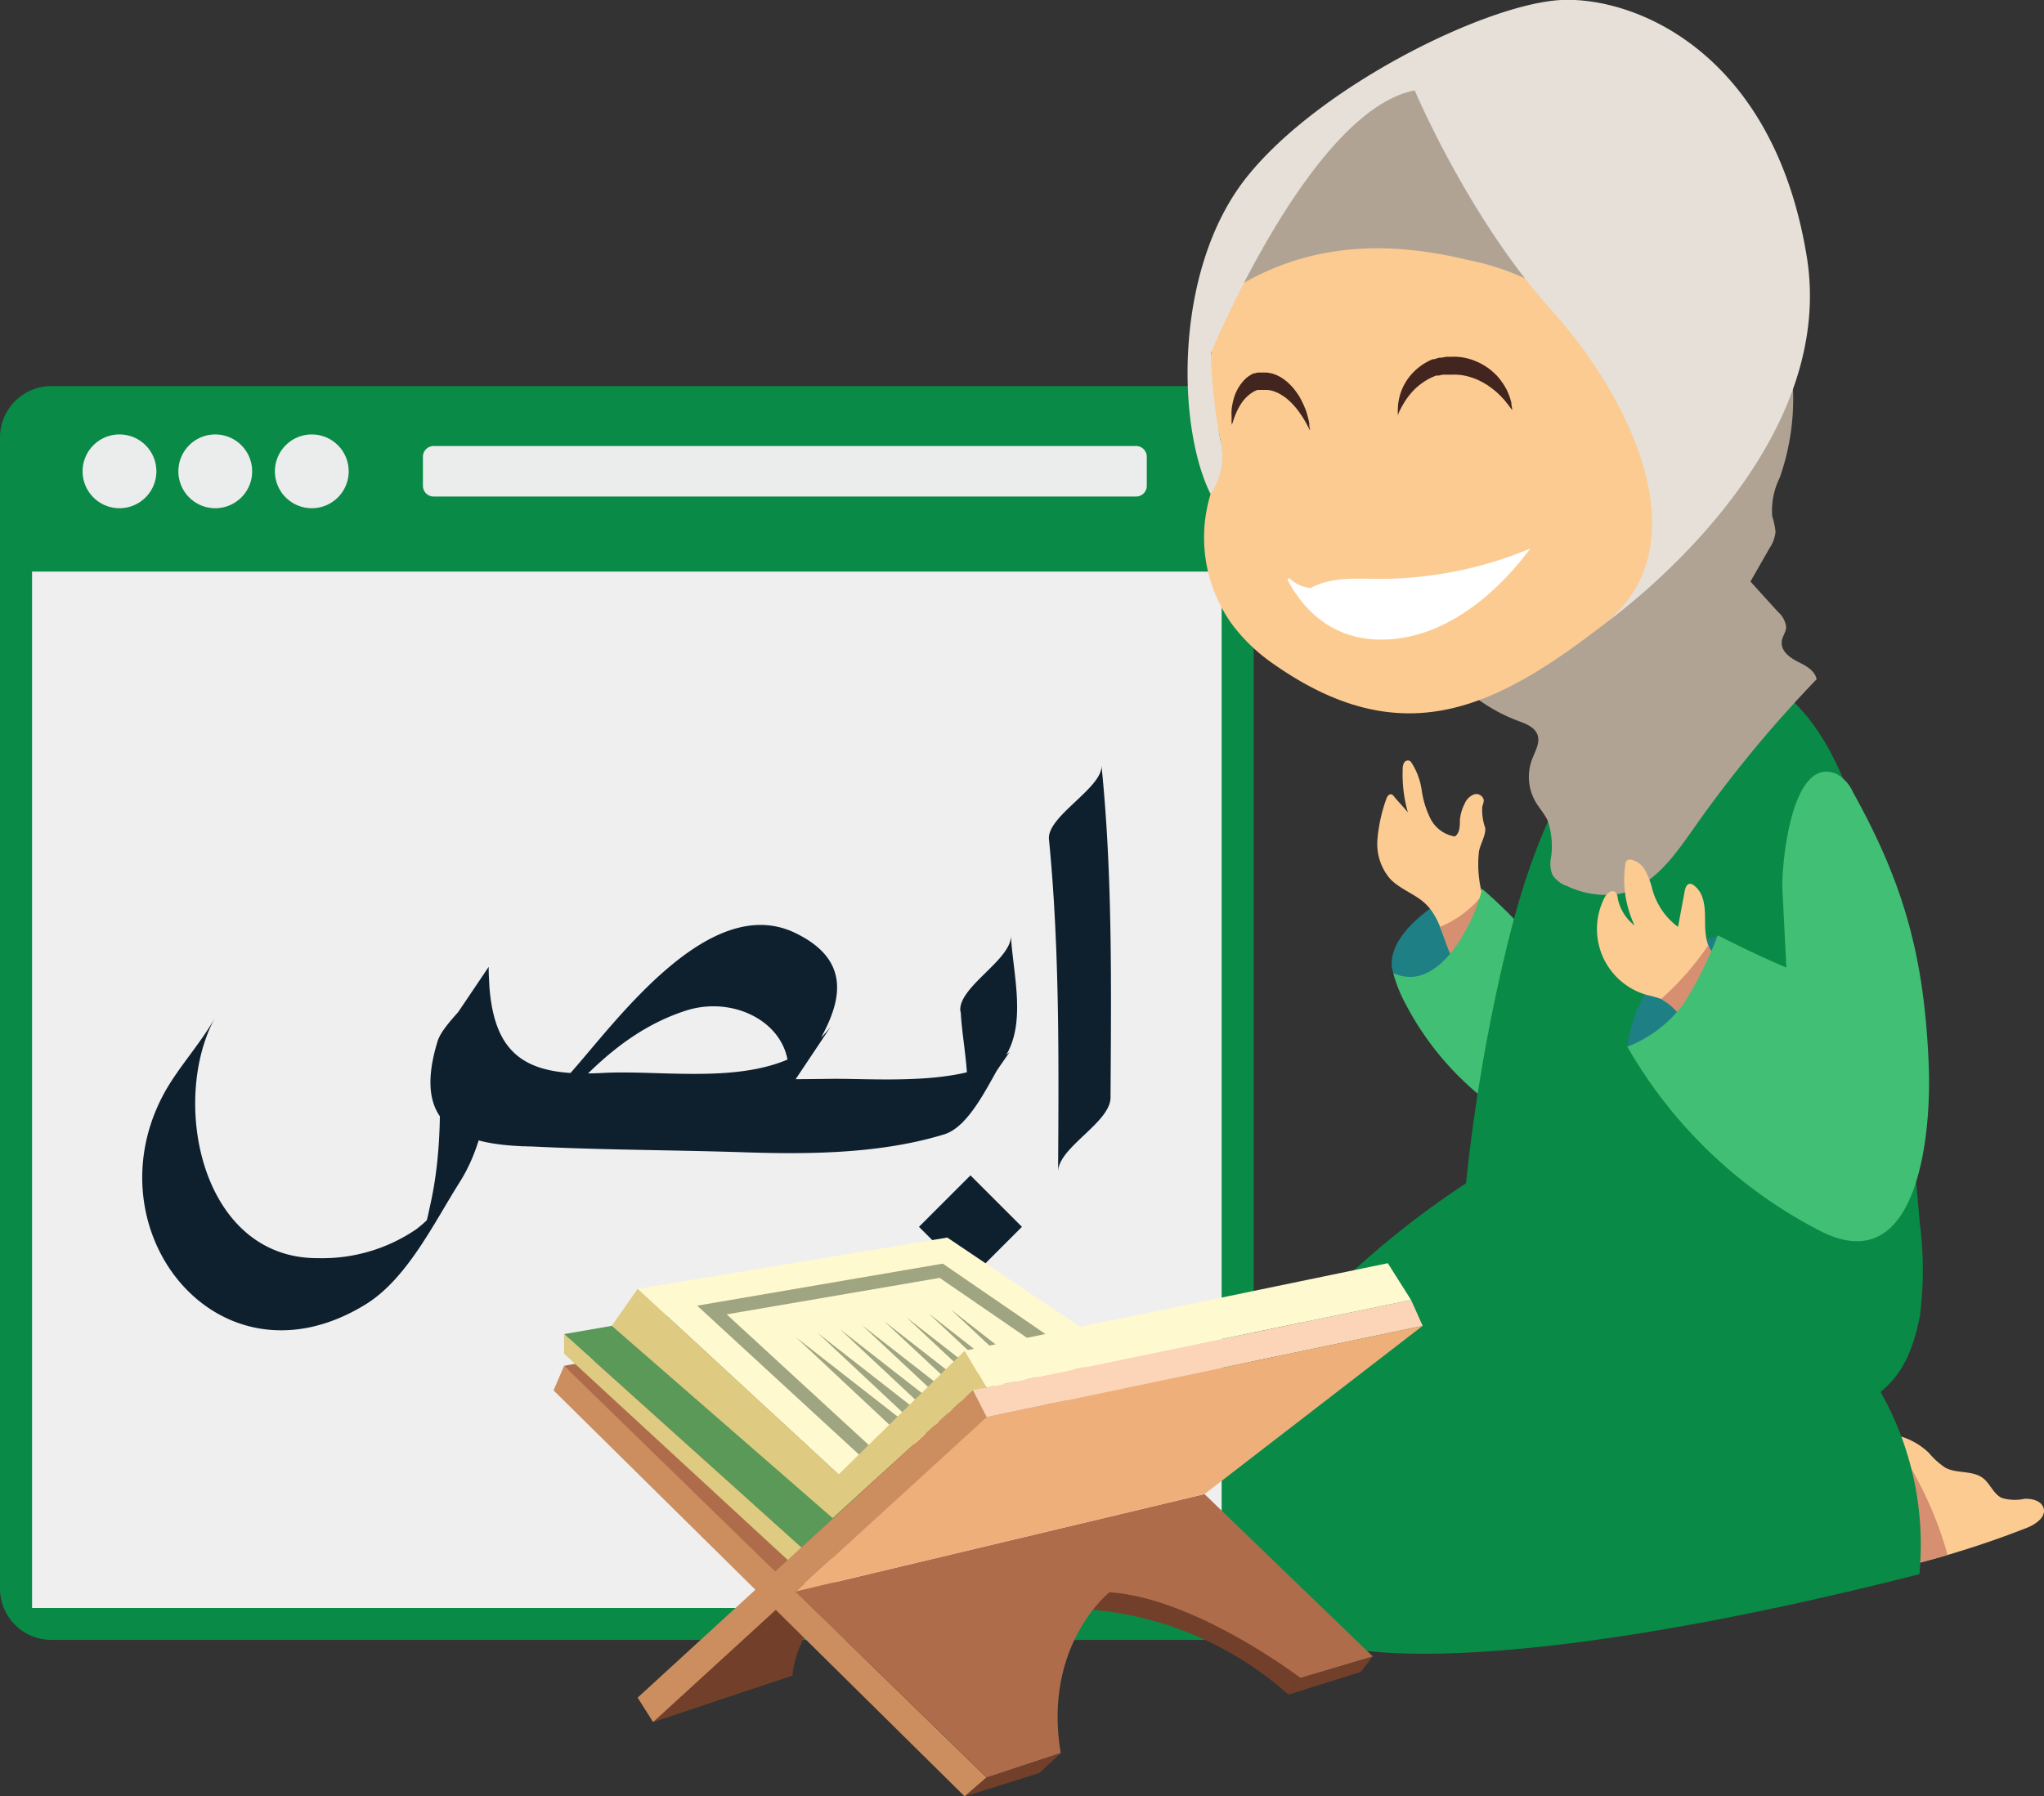
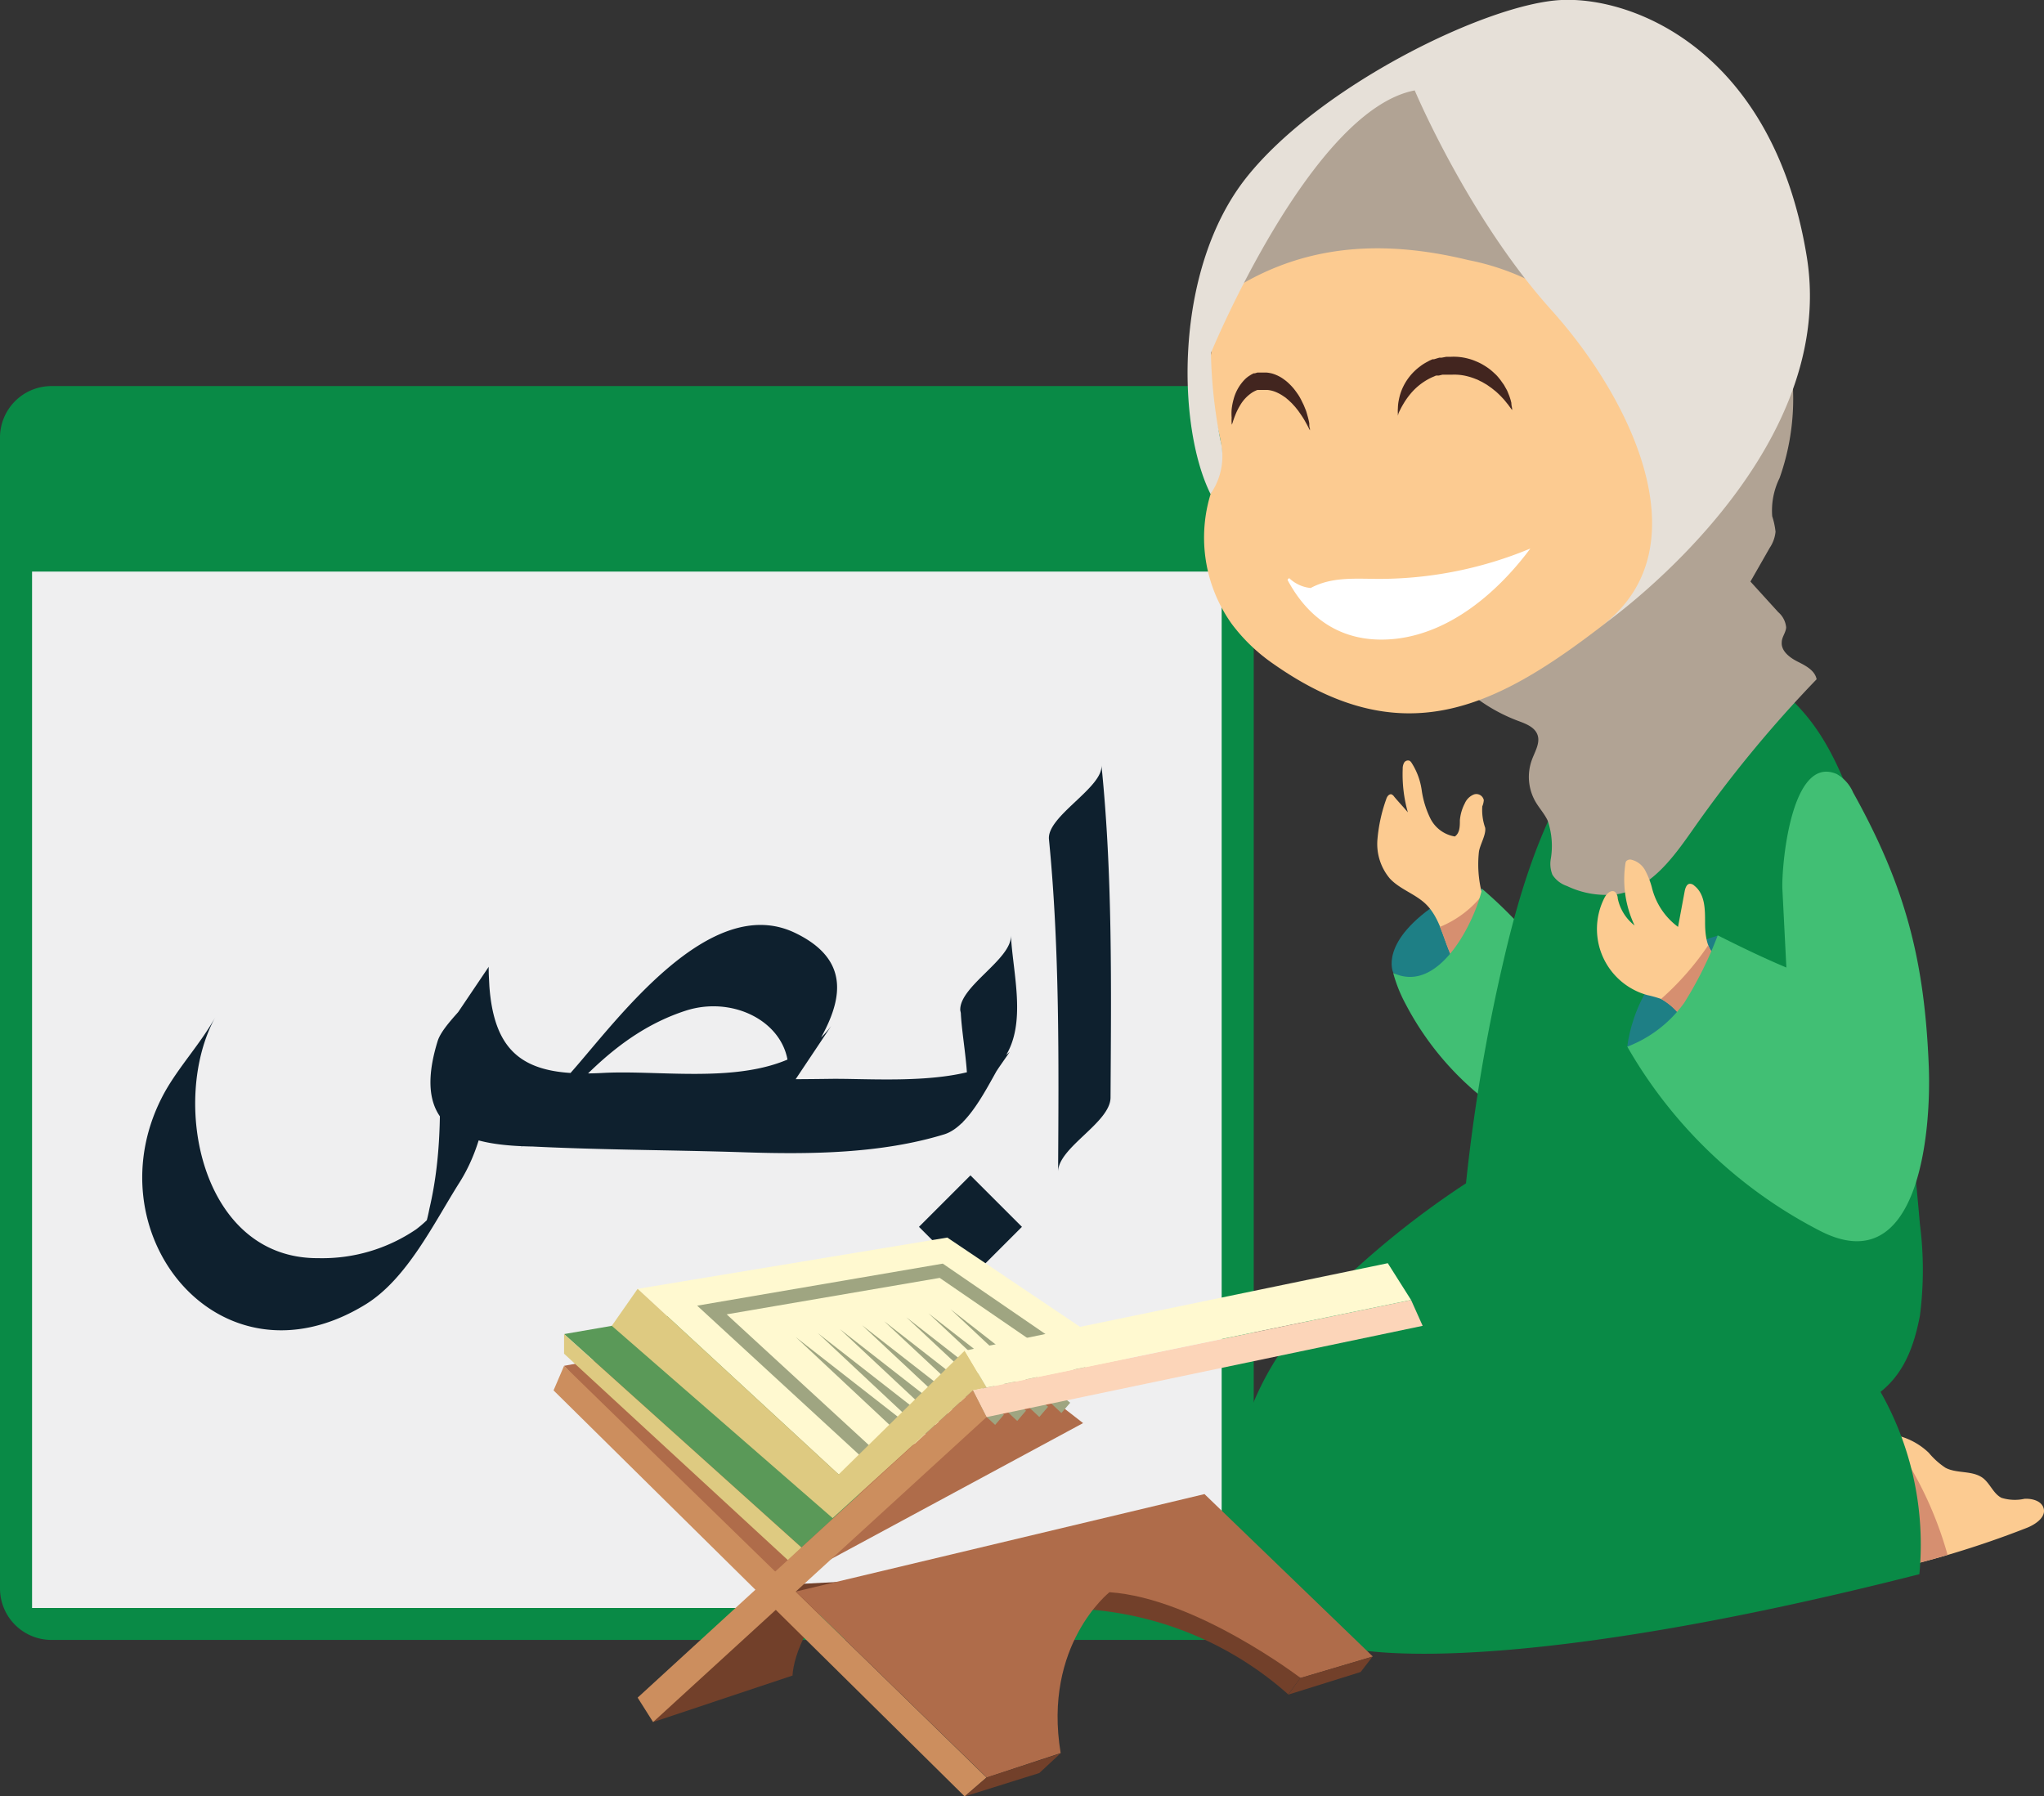
<svg xmlns="http://www.w3.org/2000/svg" xmlns:xlink="http://www.w3.org/1999/xlink" id="Layer_1" data-name="Layer 1" viewBox="0 0 190.57 167.51">
  <rect x="0" y="0" width="190.57" height="167.51" fill="#333333" stroke="none" />
  <defs>
    <filter id="luminosity-noclip" width="14.39" height="32766" x="130.78" y="-7372" color-interpolation-filters="sRGB" filterUnits="userSpaceOnUse">
      <feFlood flood-color="#fff" result="bg" />
      <feBlend in="SourceGraphic" in2="bg" />
    </filter>
    <filter id="luminosity-noclip-2" width="28.12" height="32766" x="151.72" y="-7372" color-interpolation-filters="sRGB" filterUnits="userSpaceOnUse">
      <feFlood flood-color="#fff" result="bg" />
      <feBlend in="SourceGraphic" in2="bg" />
    </filter>
    <filter id="luminosity-noclip-3" width="43.46" height="32766" x="115.17" y="-7372" color-interpolation-filters="sRGB" filterUnits="userSpaceOnUse">
      <feFlood flood-color="#fff" result="bg" />
      <feBlend in="SourceGraphic" in2="bg" />
    </filter>
    <filter id="luminosity-noclip-4" width="40.77" height="32766" x="136.62" y="-7372" color-interpolation-filters="sRGB" filterUnits="userSpaceOnUse">
      <feFlood flood-color="#fff" result="bg" />
      <feBlend in="SourceGraphic" in2="bg" />
    </filter>
    <filter id="luminosity-noclip-5" width="30" height="32766" x="135.35" y="-7372" color-interpolation-filters="sRGB" filterUnits="userSpaceOnUse">
      <feFlood flood-color="#fff" result="bg" />
      <feBlend in="SourceGraphic" in2="bg" />
    </filter>
    <filter id="luminosity-noclip-6" width="22.11" height="32766" x="144.42" y="-7372" color-interpolation-filters="sRGB" filterUnits="userSpaceOnUse">
      <feFlood flood-color="#fff" result="bg" />
      <feBlend in="SourceGraphic" in2="bg" />
    </filter>
    <filter id="luminosity-noclip-7" width="7.68" height="32766" x="153.52" y="-7372" color-interpolation-filters="sRGB" filterUnits="userSpaceOnUse">
      <feFlood flood-color="#fff" result="bg" />
      <feBlend in="SourceGraphic" in2="bg" />
    </filter>
    <filter id="luminosity-noclip-8" width="6.98" height="32766" x="166.52" y="-7372" color-interpolation-filters="sRGB" filterUnits="userSpaceOnUse">
      <feFlood flood-color="#fff" result="bg" />
      <feBlend in="SourceGraphic" in2="bg" />
    </filter>
    <filter id="luminosity-noclip-9" width="14.39" height="17.22" x="130.78" y="87.72" color-interpolation-filters="sRGB" filterUnits="userSpaceOnUse">
      <feFlood flood-color="#fff" result="bg" />
      <feBlend in="SourceGraphic" in2="bg" />
    </filter>
    <filter id="luminosity-noclip-10" width="30" height="36.85" x="135.35" y="32.8" color-interpolation-filters="sRGB" filterUnits="userSpaceOnUse">
      <feFlood flood-color="#fff" result="bg" />
      <feBlend in="SourceGraphic" in2="bg" />
    </filter>
    <filter id="luminosity-noclip-11" width="22.11" height="22.61" x="144.42" y="54.24" color-interpolation-filters="sRGB" filterUnits="userSpaceOnUse">
      <feFlood flood-color="#fff" result="bg" />
      <feBlend in="SourceGraphic" in2="bg" />
    </filter>
    <filter id="luminosity-noclip-12" width="7.68" height="31.63" x="153.52" y="20.96" color-interpolation-filters="sRGB" filterUnits="userSpaceOnUse">
      <feFlood flood-color="#fff" result="bg" />
      <feBlend in="SourceGraphic" in2="bg" />
    </filter>
    <filter id="luminosity-noclip-13" width="6.98" height="8.72" x="166.52" y="86.79" color-interpolation-filters="sRGB" filterUnits="userSpaceOnUse">
      <feFlood flood-color="#fff" result="bg" />
      <feBlend in="SourceGraphic" in2="bg" />
    </filter>
    <filter id="luminosity-noclip-14" width="28.12" height="27.97" x="151.72" y="87.78" color-interpolation-filters="sRGB" filterUnits="userSpaceOnUse">
      <feFlood flood-color="#fff" result="bg" />
      <feBlend in="SourceGraphic" in2="bg" />
    </filter>
    <filter id="luminosity-noclip-15" width="43.46" height="35.5" x="115.17" y="110.35" color-interpolation-filters="sRGB" filterUnits="userSpaceOnUse">
      <feFlood flood-color="#fff" result="bg" />
      <feBlend in="SourceGraphic" in2="bg" />
    </filter>
    <filter id="luminosity-noclip-16" width="40.77" height="16.99" x="136.62" y="129.79" color-interpolation-filters="sRGB" filterUnits="userSpaceOnUse">
      <feFlood flood-color="#fff" result="bg" />
      <feBlend in="SourceGraphic" in2="bg" />
    </filter>
    <mask id="mask" width="14.39" height="32766" x="130.78" y="-7372" maskUnits="userSpaceOnUse" />
    <mask id="mask-2" width="28.12" height="32766" x="151.72" y="-7372" maskUnits="userSpaceOnUse" />
    <mask id="mask-3" width="43.46" height="32766" x="115.17" y="-7372" maskUnits="userSpaceOnUse" />
    <mask id="mask-4" width="40.77" height="32766" x="136.62" y="-7372" maskUnits="userSpaceOnUse" />
    <mask id="mask-5" width="30" height="32766" x="135.35" y="-7372" maskUnits="userSpaceOnUse" />
    <mask id="mask-6" width="22.11" height="32766" x="144.42" y="-7372" maskUnits="userSpaceOnUse" />
    <mask id="mask-7" width="7.68" height="32766" x="153.52" y="-7372" maskUnits="userSpaceOnUse" />
    <mask id="mask-8" width="6.98" height="32766" x="166.52" y="-7372" maskUnits="userSpaceOnUse" />
    <mask id="mask-9" width="14.39" height="17.22" x="130.78" y="87.72" maskUnits="userSpaceOnUse">
      <g style="filter:url(#luminosity-noclip-9)">
        <g id="_Group_" data-name="&lt;Group&gt;" style="mask:url(#mask)">
          <path id="_Path_" d="m130.78 93 .31.62a27.51 27.51 0 0 0 11 11.28l3.11-14.4c-.69-1-1.42-1.91-2.19-2.82-2.46 1.88-6.11 7.73-12.23 5.32Z" data-name="&lt;Path&gt;" style="fill:url(#linear-gradient);mix-blend-mode:multiply" />
        </g>
      </g>
    </mask>
    <mask id="mask-10" width="30" height="36.85" x="135.35" y="32.8" maskUnits="userSpaceOnUse">
      <g style="filter:url(#luminosity-noclip-10)">
        <g id="_Group_2" data-name="&lt;Group&gt;" style="mask:url(#mask-5)">
          <path id="_Path_2" d="M156.19 66a23.42 23.42 0 0 0 2.26-5c.63-1.74 1.52-3.71 2.15-5.44a81.3 81.3 0 0 0-5.21 6.79 17.3 17.3 0 0 1-3 3.87 7.24 7.24 0 0 1-6.49 1.42c-.07-1.61 1-3 2.17-4.17 1.54-1.53 3.26-2.85 4.93-4.24 4.24-3.52 8.2-7.59 10.49-12.6a18.57 18.57 0 0 0 .9-13.87L135.35 63a15.77 15.77 0 0 0 6.16 4.21 3.14 3.14 0 0 1 1.74 1.12c2.95.48 5.89 1.88 8.74 1a7.88 7.88 0 0 0 4.2-3.33Z" data-name="&lt;Path&gt;" style="fill:url(#linear-gradient-5);mix-blend-mode:multiply" />
        </g>
      </g>
    </mask>
    <mask id="mask-11" width="22.11" height="22.61" x="144.42" y="54.24" maskUnits="userSpaceOnUse">
      <g style="filter:url(#luminosity-noclip-11)">
        <g id="_Group_3" data-name="&lt;Group&gt;" style="mask:url(#mask-6)">
          <path id="_Path_3" d="M158.79 66.9a23.13 23.13 0 0 1-3.42 4.43 8.83 8.83 0 0 1-3 2.43c-2.5 1-5.28-.38-8-.53l3.63 2.26a6.81 6.81 0 0 0 3.35 1.36 5.89 5.89 0 0 0 3.86-1.85c4.62-4.21 7.12-10.29 10.93-15.2a9 9 0 0 0 .39-1.26 2.14 2.14 0 0 0-.74-1.42l-2.59-2.85c-2.6 3.67-2.26 8.65-4.41 12.63Z" data-name="&lt;Path&gt;" style="fill:url(#linear-gradient-6);mix-blend-mode:multiply" />
        </g>
      </g>
    </mask>
    <mask id="mask-12" width="7.68" height="31.63" x="153.52" y="20.96" maskUnits="userSpaceOnUse">
      <g style="filter:url(#luminosity-noclip-12)">
        <g id="_Group_4" data-name="&lt;Group&gt;" style="mask:url(#mask-7)">
          <path id="_Path_4" d="M153.84 46a14.28 14.28 0 0 1-.32 6.54c3.88-4.71 9.48-11.78 7.14-31.54a41.65 41.65 0 0 1-6.82 25Z" data-name="&lt;Path&gt;" style="fill:url(#linear-gradient-7);mix-blend-mode:multiply" />
        </g>
      </g>
    </mask>
    <mask id="mask-13" width="6.98" height="8.72" x="166.52" y="86.79" maskUnits="userSpaceOnUse">
      <g style="filter:url(#luminosity-noclip-13)">
        <g id="_Group_5" data-name="&lt;Group&gt;" style="mask:url(#mask-8)">
          <path id="_Path_5" d="M166.52 90.23a23.59 23.59 0 0 1 7 5.28s-1-4.9-4.43-5.28c0 0 1.27-2.6 3.27-3-.01.02-2.17-2.17-5.84 3Z" data-name="&lt;Path&gt;" style="fill:url(#linear-gradient-8);mix-blend-mode:multiply" />
        </g>
      </g>
    </mask>
    <mask id="mask-14" width="28.12" height="27.97" x="151.72" y="87.78" maskUnits="userSpaceOnUse">
      <g style="filter:url(#luminosity-noclip-14)">
        <g id="_Group_6" data-name="&lt;Group&gt;" style="mask:url(#mask-2)">
          <path id="_Path_6" d="M179.81 99.5c0-1.14-.13-2.27-.25-3.4a53.16 53.16 0 0 1-.59 6.65 9.67 9.67 0 0 1-2.88 6 2.73 2.73 0 0 1-2.86.67 3.39 3.39 0 0 1-1.32-1.74l-2.21-4.84a8.89 8.89 0 0 0-2.9-4.08 15.82 15.82 0 0 1-.05 9.59c-2.09-1.18-4.31-2.51-5.25-4.72-.78-1.82-.52-3.89-.43-5.87a32.16 32.16 0 0 0-1.14-10 33.47 33.47 0 0 1-2.93 5.79 11.72 11.72 0 0 1-5.28 4.05 43.73 43.73 0 0 0 18 17.19c9.18 4.71 10.28-9.22 10.09-15.29Z" data-name="&lt;Path&gt;" style="fill:url(#linear-gradient-2);mix-blend-mode:multiply" />
        </g>
      </g>
    </mask>
    <mask id="mask-15" width="43.46" height="35.5" x="115.17" y="110.35" maskUnits="userSpaceOnUse">
      <g style="filter:url(#luminosity-noclip-15)">
        <g id="_Group_7" data-name="&lt;Group&gt;" style="mask:url(#mask-3)">
          <path id="_Path_7" d="M116.43 141.56a17.74 17.74 0 0 1 6.7-12.17c5.05-3.64 10.37-9.1 16.5-10.73 4.47-1.19 9.08-2.4 13.68-1.81a35.91 35.91 0 0 1 5.32 1.23 14 14 0 0 0-11.23-4.47 27.85 27.85 0 0 1-4.74.35c-2.34-.23-4.9-1.51-5.93-3.62a82.14 82.14 0 0 0-14 11.58c-4 4.37-7.11 9.87-7.49 15.8a17.66 17.66 0 0 0 1.44 8.13 13.66 13.66 0 0 1-.25-4.29Z" data-name="&lt;Path&gt;" style="fill:url(#linear-gradient-3);mix-blend-mode:multiply" />
        </g>
      </g>
    </mask>
    <mask id="mask-16" width="40.77" height="16.99" x="136.62" y="129.79" maskUnits="userSpaceOnUse">
      <g style="filter:url(#luminosity-noclip-16)">
        <g id="_Group_8" data-name="&lt;Group&gt;" style="mask:url(#mask-4)">
-           <path id="_Path_8" d="M136.62 144.85a16.37 16.37 0 0 0 10.27-.18c2.9-1 5.45-2.88 8.37-3.83a9.37 9.37 0 0 1-4.95 5.89 8.07 8.07 0 0 0 6.13-1.93c1.28-1.12 2.17-2.62 3.4-3.78a16 16 0 0 1 2.62-1.9 75.83 75.83 0 0 1 9.59-5 6.26 6.26 0 0 1 3.34-.73 4.62 4.62 0 0 1 2 .9 28 28 0 0 0-2.06-4.5c-5.33 5.21-31.64 13.8-38.71 15.06Z" data-name="&lt;Path&gt;" style="fill:url(#linear-gradient-4);mix-blend-mode:multiply" />
-         </g>
+           </g>
      </g>
    </mask>
    <linearGradient id="linear-gradient" x1="136.72" x2="142.1" y1="90.45" y2="97.73" gradientUnits="userSpaceOnUse">
      <stop offset="0" stop-color="#fff" />
      <stop offset="1" />
    </linearGradient>
    <linearGradient id="linear-gradient-2" x1="170.02" x2="162.68" y1="92.1" y2="110.09" gradientUnits="userSpaceOnUse">
      <stop offset="0" />
      <stop offset="1" stop-color="#fff" />
    </linearGradient>
    <linearGradient xlink:href="#linear-gradient" id="linear-gradient-3" x1="146.97" x2="129.53" y1="112.43" y2="133.25" />
    <linearGradient xlink:href="#linear-gradient" id="linear-gradient-4" x1="170.56" x2="130.9" y1="132.16" y2="153.82" />
    <linearGradient xlink:href="#linear-gradient" id="linear-gradient-5" x1="-156.01" x2="-133.86" y1="-59.22" y2="-47.83" gradientTransform="rotate(-18.2 322.046 -938.493)" />
    <linearGradient xlink:href="#linear-gradient" id="linear-gradient-6" x1="-163.72" x2="-133.58" y1="-36.23" y2="-55.03" gradientTransform="rotate(-18.2 322.046 -938.493)" />
    <linearGradient xlink:href="#linear-gradient" id="linear-gradient-7" x1="-149.5" x2="-127.79" y1="-60.97" y2="-90.06" gradientTransform="rotate(-18.2 322.046 -938.493)" />
    <linearGradient xlink:href="#linear-gradient" id="linear-gradient-8" x1="170.02" x2="170.02" y1="93.19" y2="82.92" />
    <linearGradient id="linear-gradient-9" x1="170.02" x2="170.02" y1="93.19" y2="82.92" gradientUnits="userSpaceOnUse">
      <stop offset="0" stop-color="#208389" />
      <stop offset="1" stop-color="#208389" />
    </linearGradient>
    <linearGradient xlink:href="#linear-gradient-9" id="linear-gradient-10" x1="170.02" x2="162.68" y1="92.1" y2="110.09" />
    <linearGradient xlink:href="#linear-gradient-9" id="linear-gradient-11" x1="146.97" x2="129.53" y1="112.43" y2="133.25" />
    <linearGradient xlink:href="#linear-gradient-9" id="linear-gradient-12" x1="170.56" x2="130.9" y1="132.16" y2="153.82" />
    <style>.cls-25{fill:#098a46}.cls-27{fill:#ebecec}.cls-29{fill:#fccb91}.cls-30{fill:#d68f70}.cls-31{fill:#1e7f85}.cls-32{fill:#41bf74}.cls-34{fill:#b1a394}.cls-36{fill:#d1c9bd}.cls-38{fill:#42251f}.cls-50{fill:#72402a}.cls-51{fill:#af6c4a}.cls-52{fill:#cc8e5e}.cls-54{fill:#fff9d0}.cls-55{fill:#9fa581}.cls-56{fill:#deca81}</style>
  </defs>
  <path d="M4.8 36h107.29a4.8 4.8 0 0 1 4.8 4.8v107.32a4.8 4.8 0 0 1-4.8 4.8H4.8a4.8 4.8 0 0 1-4.8-4.8V40.84A4.8 4.8 0 0 1 4.8 36Z" class="cls-25" />
  <path d="M2.99 53.3H113.9v96.64H2.99z" style="fill:#efeff0" />
-   <path d="M40.43 41.59h65.49a1 1 0 0 1 1 1v2.71a1 1 0 0 1-1 1H40.43a1 1 0 0 1-1-1v-2.71a1 1 0 0 1 1-1ZM11.13 40.51a3.44 3.44 0 1 1-3.43 3.44 3.44 3.44 0 0 1 3.43-3.44Zm17.94 0a3.44 3.44 0 1 1-3.44 3.44 3.44 3.44 0 0 1 3.44-3.44Zm-9 0a3.44 3.44 0 1 1-3.44 3.44 3.44 3.44 0 0 1 3.47-3.44Z" class="cls-27" />
  <path d="m90.48 119.2-4.8-4.8 4.8-4.8 4.8 4.8Zm-.9-24.75c.15 3.05 1.26 7.36.1 10.31l3.52-5.32-.26.38 1.2-1.73c-3.57 3.28-12.28 2.46-16.66 2.51-8 .11-16.18 0-24.19-.43-1.57 2.35-3.14 4.49-4.72 6.84 4.5-5.1 8.62-10.57 15.34-12.76 5.49-1.79 11.64 2.44 8.95 8.36l4.63-6.93c-4.67 6.19-14.64 4-21.31 4.37-7.39.39-10.58-1.66-10.62-9.89l-4.72 7c.27 5.22.4 10.41-.8 15.53a19.09 19.09 0 0 1-1 3.42c2.07-4.74 2.17-3.3-.24-1.48a15.54 15.54 0 0 1-9.12 2.69c-11 .08-13.86-14.78-9.59-22.5-1.36 2.46-3.36 4.58-4.72 7-7.13 12.89 5 28.25 18.72 19.81 3.88-2.39 6.39-7.64 8.76-11.38 3.64-5.76 3-13.7 2.68-20.19.11 2-4.08 5-4.72 7-3.18 10.25 5.45 10 13 9.8s15.36 1 20.19-6.12c3.06-4.51 7.24-10.3.17-13.73-8-3.9-16.7 8.22-20.94 13-.8.9-3.87 6.89-4.72 6.84 7 .39 13.95.37 20.92.6 6.1.2 12.7.13 18.59-1.67 2.53-.77 4.35-5.21 5.66-7.2 2.07-3.15.75-7.83.57-11.36.11 2.23-4.84 4.75-4.72 7Zm8.22-16.18c1 10.18.91 20.74.85 31 0-2.28 4.88-4.58 4.89-6.93.06-10.23.2-20.79-.85-31 .21 2.08-5.12 4.77-4.89 6.93Z" style="fill:#0e202e" />
  <g id="_Group_9" data-name="&lt;Group&gt;">
    <path id="_Path_9" d="M175.48 146.56a89 89 0 0 0 13.46-4.08c.83-.32 1.82-1 1.6-1.82-.18-.7-1.06-.94-1.79-.9a4.18 4.18 0 0 1-2.14-.09c-.76-.38-1.06-1.33-1.74-1.85-1-.73-2.4-.39-3.48-.95a7.08 7.08 0 0 1-1.56-1.4 6.46 6.46 0 0 0-6.2-1.56Z" class="cls-29" data-name="&lt;Path&gt;" />
    <path id="_Path_10" d="m173.64 133.91 1.84 12.65q3.08-.67 6.1-1.57a34.64 34.64 0 0 0-5.51-11.28 6.23 6.23 0 0 0-2.43.2Z" class="cls-30" data-name="&lt;Path&gt;" />
    <g id="_Group_10" data-name="&lt;Group&gt;">
      <path id="_Path_11" d="m132.9 92.7-3-2s-1.44-2.91 4.51-6.71l3.78-1.13 1.81 7.55Z" class="cls-31" data-name="&lt;Path&gt;" />
      <path id="_Path_12" d="M138.49 84.33a10.79 10.79 0 0 1-.61-4.85c.07-.67.69-1.62.59-2.29a5 5 0 0 1-.27-2 1.83 1.83 0 0 0 .14-.58.71.71 0 0 0-.92-.53 1.56 1.56 0 0 0-.85.83 4.15 4.15 0 0 0-.46 1.58c0 .54 0 1.19-.47 1.51a3.11 3.11 0 0 1-2.29-1.7 8.75 8.75 0 0 1-.8-2.62 6.37 6.37 0 0 0-.95-2.56.56.56 0 0 0-.18-.18.42.42 0 0 0-.51.18 1.14 1.14 0 0 0-.13.57 13 13 0 0 0 .48 4.06c-.44-.53-.85-.95-1.29-1.48a.51.51 0 0 0-.27-.21c-.24 0-.39.24-.46.47a14.81 14.81 0 0 0-.82 3.79 5 5 0 0 0 1.16 3.6c.93 1 2.34 1.42 3.33 2.36 1.78 1.7 1.76 4.65 3.43 6.46a8.47 8.47 0 0 0 2.3-2.77 5 5 0 0 0-.15-3.64Z" class="cls-29" data-name="&lt;Path&gt;" />
      <g id="_Group_11" data-name="&lt;Group&gt;">
        <path id="_Group_12" d="m134.51 86.32-.26.11c.62 1.49 1 3.16 2.08 4.34a8.47 8.47 0 0 0 2.3-2.77 5 5 0 0 0-.14-3.67c-.11-.29-.2-.59-.28-.88a9.74 9.74 0 0 1-3.7 2.87Z" class="cls-30" data-name="&lt;Group&gt;" />
      </g>
      <path id="_Path_13" d="M145.18 90.54a42.6 42.6 0 0 0-7-7.66c-.66 3-4 9.89-8.29 7.84a13.56 13.56 0 0 0 1.18 2.94 27.51 27.51 0 0 0 11 11.28Z" class="cls-32" data-name="&lt;Path&gt;" />
      <g style="mask:url(#mask-9)">
        <path id="_Path_14" d="m130.78 93 .31.62a27.51 27.51 0 0 0 11 11.28l3.11-14.4c-.69-1-1.42-1.91-2.19-2.82-2.46 1.88-6.11 7.73-12.23 5.32Z" class="cls-32" data-name="&lt;Path&gt;" />
      </g>
    </g>
    <path id="_Path_15" d="M175.33 129.79a28.88 28.88 0 0 1 3.62 17c-33.84 8.61-51.73 8.37-56.16 6-5.22-2.83-8-9.14-7.6-15.07s3.45-11.43 7.49-15.8a82.14 82.14 0 0 1 14-11.58 168.87 168.87 0 0 1 3.54-20.92c2-8.61 5-17.47 11.46-23.48 2.43-2.26 6.16-2.63 9.44-3.11l4.68 1.36c3.6 2.81 5.4 6.56 6.99 10.81a65.93 65.93 0 0 1 3.08 13.14q2 12.93 3.13 26a33.44 33.44 0 0 1 0 8.56c-.54 2.77-1.43 5.3-3.67 7.09Z" class="cls-25" data-name="&lt;Path&gt;" />
    <g id="_Group_13" data-name="&lt;Group&gt;">
      <g id="_Group_14" data-name="&lt;Group&gt;">
        <path id="_Path_16" d="M135.35 63a15.77 15.77 0 0 0 6.16 4.21c.73.27 1.58.58 1.84 1.32s-.23 1.53-.51 2.28a4.64 4.64 0 0 0 .31 3.93c.35.61.84 1.13 1.14 1.77a7.27 7.27 0 0 1 .29 3.62 2.71 2.71 0 0 0 .16 1.44 2.57 2.57 0 0 0 1.36 1.05 8.39 8.39 0 0 0 4.7.76c3.18-.55 5.27-3.51 7.12-6.15a116.34 116.34 0 0 1 11.45-13.89c-.16-.82-1-1.26-1.76-1.64s-1.56-1-1.49-1.81c0-.49.39-.91.41-1.39a2.14 2.14 0 0 0-.74-1.42l-2.59-2.85 1.8-3.15a3.24 3.24 0 0 0 .54-1.5 7.12 7.12 0 0 0-.31-1.44 6.87 6.87 0 0 1 .69-3.57 22.13 22.13 0 0 0 .35-13.69Z" class="cls-34" data-name="&lt;Path&gt;" />
        <g id="_Group_15" data-name="&lt;Group&gt;">
          <g style="mask:url(#mask-10)">
            <path id="_Path_17" d="M156.19 66a23.42 23.42 0 0 0 2.26-5c.63-1.74 1.52-3.71 2.15-5.44a81.3 81.3 0 0 0-5.21 6.79 17.3 17.3 0 0 1-3 3.87 7.24 7.24 0 0 1-6.49 1.42c-.07-1.61 1-3 2.17-4.17 1.54-1.53 3.26-2.85 4.93-4.24 4.24-3.52 8.2-7.59 10.49-12.6a18.57 18.57 0 0 0 .9-13.87L135.35 63a15.77 15.77 0 0 0 6.16 4.21 3.14 3.14 0 0 1 1.74 1.12c2.95.48 5.89 1.88 8.74 1a7.88 7.88 0 0 0 4.2-3.33Z" class="cls-36" data-name="&lt;Path&gt;" />
          </g>
          <g style="mask:url(#mask-11)">
            <path id="_Path_18" d="M158.79 66.9a23.13 23.13 0 0 1-3.42 4.43 8.83 8.83 0 0 1-3 2.43c-2.5 1-5.28-.38-8-.53l3.63 2.26a6.81 6.81 0 0 0 3.35 1.36 5.89 5.89 0 0 0 3.86-1.85c4.62-4.21 7.12-10.29 10.93-15.2a9 9 0 0 0 .39-1.26 2.14 2.14 0 0 0-.74-1.42l-2.59-2.85c-2.6 3.67-2.26 8.65-4.41 12.63Z" class="cls-36" data-name="&lt;Path&gt;" />
          </g>
        </g>
      </g>
      <g id="_Group_16" data-name="&lt;Group&gt;">
        <g id="_Group_17" data-name="&lt;Group&gt;">
          <path id="_Path_19" d="M157.81 48.33c-1.46 3.17-6.06 8.18-8.41 10-10.06 7.74-18.7 12-30.7 3.56a16.53 16.53 0 0 1-3.88-3.74 13.84 13.84 0 0 1-1.72-12.77 12.93 12.93 0 0 0 .74-2.17c.31-1.7-.39-3.4-.76-5.08a18 18 0 0 1 1.68-11.34 53.67 53.67 0 0 1 6.41-9.73c2.25-2.93 6.29-3.86 9.88-4.75 5-1.25 10.59-1.3 15 1.3a20.56 20.56 0 0 1 3.95 3.07c5.24 5.09 9 11.88 9.59 19.16.1 1.27.74 3.05.92 4.32.49 3.54-1.63 4.76-2.7 8.17Z" class="cls-29" data-name="&lt;Path&gt;" />
          <path id="_Path_20" d="M130.33 38.76v-.18a3.14 3.14 0 0 1 0-.5 4.15 4.15 0 0 1 .09-.79 4.92 4.92 0 0 1 .3-1 5.15 5.15 0 0 1 1.66-2.11 4.44 4.44 0 0 1 .65-.42c.12-.06.23-.13.35-.18l.18-.08h.14l.33-.1.17-.05h.22l.43-.08h.41a5.21 5.21 0 0 1 1.62.17 4.66 4.66 0 0 1 .75.26 4.55 4.55 0 0 1 .68.34 5.66 5.66 0 0 1 .61.41c.19.15.36.31.52.46s.3.33.43.49l.35.49.27.48c.08.16.13.31.19.45a5 5 0 0 1 .23.75c0 .21.05.39.07.5v.17l-.39-.53c-.14-.16-.28-.36-.47-.56a9 9 0 0 0-.65-.64l-.4-.32-.44-.31-.48-.28c-.18-.07-.33-.18-.52-.24a5.84 5.84 0 0 0-1.12-.34 4.9 4.9 0 0 0-1.18-.08H134.48l-.34.08H133.93c-.09 0-.18.07-.27.1a4.83 4.83 0 0 0-.52.25 5.72 5.72 0 0 0-1.64 1.36 7 7 0 0 0-.54.74c-.14.23-.27.45-.36.63s-.17.33-.21.44Z" class="cls-38" data-name="&lt;Path&gt;" />
          <path id="_Path_21" d="M114.83 39.6v-.17a4.4 4.4 0 0 1 0-.49 5.46 5.46 0 0 1 0-.76 5.72 5.72 0 0 1 .18-.94 4.13 4.13 0 0 1 1.08-1.89 2.44 2.44 0 0 1 .44-.34 2.24 2.24 0 0 1 .24-.14l.12-.06h.11l.23-.07H118.08a3.13 3.13 0 0 1 .56.1 3.62 3.62 0 0 1 .55.22 3.27 3.27 0 0 1 .52.32 3.72 3.72 0 0 1 .48.4 5.34 5.34 0 0 1 .43.46c.13.16.25.33.37.5s.22.35.31.52l.25.51.2.49c.06.16.1.32.14.46a7.16 7.16 0 0 1 .18.75c0 .21 0 .38.06.49v.17l-.29-.56c-.1-.17-.2-.37-.34-.59s-.3-.45-.47-.69l-.28-.35-.31-.34-.34-.32c-.12-.09-.23-.21-.36-.28a3.92 3.92 0 0 0-.78-.44 2.62 2.62 0 0 0-.81-.2h-.9a1.4 1.4 0 0 0-.18.07 2.4 2.4 0 0 0-.35.19 3.59 3.59 0 0 0-1.09 1.16 5.86 5.86 0 0 0-.35.66c-.09.21-.17.41-.23.58s-.11.31-.13.41Z" class="cls-38" data-name="&lt;Path&gt;" />
          <path id="_Path_22" d="M142.68 51.15a36.77 36.77 0 0 1-14 2.83c-2.27 0-4.48-.23-6.48.85a3.34 3.34 0 0 1-2-.92c-.09.06-.19.13-.13.22 2.16 4 5.64 6 10.28 5.41 5.09-.67 9.39-4.44 12.33-8.39Z" data-name="&lt;Path&gt;" style="fill:#fff" />
        </g>
        <path id="_Path_23" d="M146.21 28.36a23 23 0 0 0-9.32-4.11c-8.23-2-16-1.5-23.1 3.52a43 43 0 0 1 8-13.45 24.89 24.89 0 0 1 13.53-7.9Z" class="cls-34" data-name="&lt;Path&gt;" />
        <path id="_Path_24" d="M112.9 32.91s9.32-22.63 19-24.48c0 0 5 11.88 12.73 20.47s14.1 22.37 4.72 29.44c0 0 22.2-15.4 19.1-34.42S152.48-.32 145.58 0 123 8 116.21 16.55s-6.49 23.2-3.35 29.51a6.17 6.17 0 0 0 .93-5 46 46 0 0 1-.89-8.15Z" data-name="&lt;Path&gt;" style="fill:#e6e0d8" />
        <g style="mask:url(#mask-12)">
          <path id="_Path_25" d="M153.84 46a14.28 14.28 0 0 1-.32 6.54c3.88-4.71 9.48-11.78 7.14-31.54a41.65 41.65 0 0 1-6.82 25Z" class="cls-34" data-name="&lt;Path&gt;" />
        </g>
      </g>
    </g>
    <path id="_Path_26" d="M151.72 97.6s.73-8.17 8.41-10.35l2.41 7.31-7.54 3.59Z" class="cls-31" data-name="&lt;Path&gt;" />
    <path id="_Path_27" d="M160.12 89.29c-1-.67-1.15-2.09-1.15-3.3s0-2.61-1-3.4a.6.6 0 0 0-.4-.18c-.31 0-.44.39-.5.69l-.62 3.33a6.46 6.46 0 0 1-2.45-3.72 7.5 7.5 0 0 0-.61-1.54 2 2 0 0 0-1.27-1 .5.5 0 0 0-.5.13.57.57 0 0 0-.08.25 10 10 0 0 0 .86 5.75 4.28 4.28 0 0 1-1.57-2.52.9.9 0 0 0-.24-.6c-.35-.27-.81.15-1 .54a6.39 6.39 0 0 0 4 9.07 11.21 11.21 0 0 1 1.31.37 6 6 0 0 1 2.64 3Z" class="cls-29" data-name="&lt;Path&gt;" />
    <path id="_Path_28" d="M159.26 88.15a26.34 26.34 0 0 1-4.39 5 6.14 6.14 0 0 1 2.58 2.94l2.67-6.85a2.25 2.25 0 0 1-.86-1.09Z" class="cls-30" data-name="&lt;Path&gt;" />
    <path id="_Path_29" d="M151.72 97.6a43.73 43.73 0 0 0 18 17.19c9.2 4.7 10.34-9.23 10.11-15.3-.39-10-2.2-16.87-7.06-25.6a3.62 3.62 0 0 0-1.52-1.71c-4.32-1.89-5.17 8.83-5.07 10.74l.37 7.3c-2.17-.91-4.29-1.94-6.4-3a35.22 35.22 0 0 1-3.13 6.3 11.72 11.72 0 0 1-5.3 4.08Z" class="cls-32" data-name="&lt;Path&gt;" />
    <g style="mask:url(#mask-13)">
      <path id="_Path_30" d="M166.52 90.23a23.59 23.59 0 0 1 7 5.28s-1-4.9-4.43-5.28c0 0 1.27-2.6 3.27-3-.01.02-2.17-2.17-5.84 3Z" data-name="&lt;Path&gt;" style="fill:url(#linear-gradient-9)" />
    </g>
    <g style="mask:url(#mask-14)">
      <path id="_Path_31" d="M179.81 99.5c0-1.14-.13-2.27-.25-3.4a53.16 53.16 0 0 1-.59 6.65 9.67 9.67 0 0 1-2.88 6 2.73 2.73 0 0 1-2.86.67 3.39 3.39 0 0 1-1.32-1.74l-2.21-4.84a8.89 8.89 0 0 0-2.9-4.08 15.82 15.82 0 0 1-.05 9.59c-2.09-1.18-4.31-2.51-5.25-4.72-.78-1.82-.52-3.89-.43-5.87a32.16 32.16 0 0 0-1.14-10 33.47 33.47 0 0 1-2.93 5.79 11.72 11.72 0 0 1-5.28 4.05 43.73 43.73 0 0 0 18 17.19c9.18 4.71 10.28-9.22 10.09-15.29Z" data-name="&lt;Path&gt;" style="fill:url(#linear-gradient-10)" />
    </g>
    <g id="_Group_18" data-name="&lt;Group&gt;">
      <g style="mask:url(#mask-15)">
        <path id="_Path_32" d="M116.43 141.56a17.74 17.74 0 0 1 6.7-12.17c5.05-3.64 10.37-9.1 16.5-10.73 4.47-1.19 9.08-2.4 13.68-1.81a35.91 35.91 0 0 1 5.32 1.23 14 14 0 0 0-11.23-4.47 27.85 27.85 0 0 1-4.74.35c-2.34-.23-4.9-1.51-5.93-3.62a82.14 82.14 0 0 0-14 11.58c-4 4.37-7.11 9.87-7.49 15.8a17.66 17.66 0 0 0 1.44 8.13 13.66 13.66 0 0 1-.25-4.29Z" data-name="&lt;Path&gt;" style="fill:url(#linear-gradient-11)" />
      </g>
      <g style="mask:url(#mask-16)">
        <path id="_Path_33" d="M136.62 144.85a16.37 16.37 0 0 0 10.27-.18c2.9-1 5.45-2.88 8.37-3.83a9.37 9.37 0 0 1-4.95 5.89 8.07 8.07 0 0 0 6.13-1.93c1.28-1.12 2.17-2.62 3.4-3.78a16 16 0 0 1 2.62-1.9 75.83 75.83 0 0 1 9.59-5 6.26 6.26 0 0 1 3.34-.73 4.62 4.62 0 0 1 2 .9 28 28 0 0 0-2.06-4.5c-5.33 5.21-31.64 13.8-38.71 15.06Z" data-name="&lt;Path&gt;" style="fill:url(#linear-gradient-12)" />
      </g>
    </g>
  </g>
  <g id="_Group_19" data-name="&lt;Group&gt;">
    <path id="_Path_34" d="m60.89 160.58 13-4.34s.11-4.84 5.85-8.81l-6.75.35Z" class="cls-50" data-name="&lt;Path&gt;" />
    <path id="_Path_35" d="m52.59 127.36 33.62-6.14 14.77 11.48-29.19 15.75-19.2-21.09z" class="cls-51" data-name="&lt;Path&gt;" />
    <path id="_Path_36" d="m52.59 127.36 39.39 38.39-2.04 1.76-38.33-37.86.98-2.29z" class="cls-52" data-name="&lt;Path&gt;" />
    <path id="_Path_37" d="m121.23 156.47-1.12 1.53a31.68 31.68 0 0 0-20-8l3.28-4.05 10.61 3.49Z" class="cls-50" data-name="&lt;Path&gt;" />
    <path id="_Path_38" d="m112.3 139.32 15.7 15.15-6.74 2s-9.75-7.45-17.82-8c0 0-6.23 4.92-4.55 15L92 165.75l-17.81-17.34Z" class="cls-51" data-name="&lt;Path&gt;" />
    <path id="_Path_39" d="m98.87 163.5-1.97 1.83-6.96 2.18 2.04-1.76 6.89-2.25z" class="cls-50" data-name="&lt;Path&gt;" />
    <path id="_Path_40" d="m120.11 158.02 6.75-2.11 1.11-1.44-6.74 2-1.12 1.55z" class="cls-50" data-name="&lt;Path&gt;" />
    <path id="_Path_41" d="m80.16 139.32-5.44 4.98-22.13-19.9 9.71-1.68 17.86 16.6z" data-name="&lt;Path&gt;" style="fill:#5a9958" />
    <path id="_Path_42" d="m59.45 120.18 28.87-4.78 16.77 11.28-26.9 10.81-18.74-17.31z" class="cls-54" data-name="&lt;Path&gt;" />
    <g id="_Group_20" data-name="&lt;Group&gt;">
      <g id="_Group_21" data-name="&lt;Group&gt;">
        <path id="_Path_43" d="M81.84 137.25 65 121.75l22.9-3.92 13.54 9.29-.72 1.04-13.11-9-19.86 3.4 14.95 13.75-.86.94z" class="cls-55" data-name="&lt;Path&gt;" />
      </g>
      <g id="_Group_22" data-name="&lt;Group&gt;">
        <path id="_Path_44" d="m74.19 124.68 11.17 8.72-.83.96-10.34-9.68z" class="cls-55" data-name="&lt;Path&gt;" />
      </g>
      <g id="_Group_23" data-name="&lt;Group&gt;">
        <path id="_Path_45" d="m76.25 124.31 11.17 8.72-.83.96-10.34-9.68z" class="cls-55" data-name="&lt;Path&gt;" />
      </g>
      <g id="_Group_24" data-name="&lt;Group&gt;">
        <path id="_Path_46" d="m78.31 123.94 11.17 8.72-.83.96-10.34-9.68z" class="cls-55" data-name="&lt;Path&gt;" />
      </g>
      <g id="_Group_25" data-name="&lt;Group&gt;">
        <path id="_Path_47" d="m80.37 123.57 11.17 8.71-.82.97-10.35-9.68z" class="cls-55" data-name="&lt;Path&gt;" />
      </g>
      <g id="_Group_26" data-name="&lt;Group&gt;">
        <path id="_Path_48" d="m82.43 123.2 11.17 8.71-.82.96-10.35-9.67z" class="cls-55" data-name="&lt;Path&gt;" />
      </g>
      <g id="_Group_27" data-name="&lt;Group&gt;">
        <path id="_Path_49" d="m84.5 122.83 11.16 8.71-.82.96-10.34-9.67z" class="cls-55" data-name="&lt;Path&gt;" />
      </g>
      <g id="_Group_28" data-name="&lt;Group&gt;">
        <path id="_Path_50" d="m86.56 122.46 11.16 8.71-.82.96-10.34-9.67z" class="cls-55" data-name="&lt;Path&gt;" />
      </g>
      <g id="_Group_29" data-name="&lt;Group&gt;">
        <path id="_Path_51" d="m88.62 122.08 11.16 8.72-.82.96-10.34-9.68z" class="cls-55" data-name="&lt;Path&gt;" />
      </g>
    </g>
    <path id="_Path_52" d="m57.04 123.63 20.59 17.93 13.08-11.91 1.27-.27-2.04-3.43-11.75 11.54-18.74-17.31-2.41 3.45z" class="cls-56" data-name="&lt;Path&gt;" />
    <path id="_Path_53" d="m90.71 129.65 40.85-8.43 1.08 2.41-40.66 8.51-1.27-2.49z" data-name="&lt;Path&gt;" style="fill:#fcd5b9" />
    <path id="_Path_54" d="m91.98 129.38 39.58-8.16-2.17-3.43-39.45 8.16 2.04 3.43z" class="cls-54" data-name="&lt;Path&gt;" />
    <path id="_Path_55" d="M90.71 129.65 59.45 158.3l1.44 2.28 31.09-28.44-1.27-2.49z" class="cls-52" data-name="&lt;Path&gt;" />
-     <path id="_Path_56" d="m91.98 132.14-17.79 16.27 38.11-9.09 20.34-15.69-40.66 8.51z" data-name="&lt;Path&gt;" style="fill:#efaf7b" />
    <path id="_Path_57" d="M52.59 124.4v1.83l20.86 19.24 1.27-1.17-22.13-19.9z" class="cls-56" data-name="&lt;Path&gt;" />
  </g>
</svg>